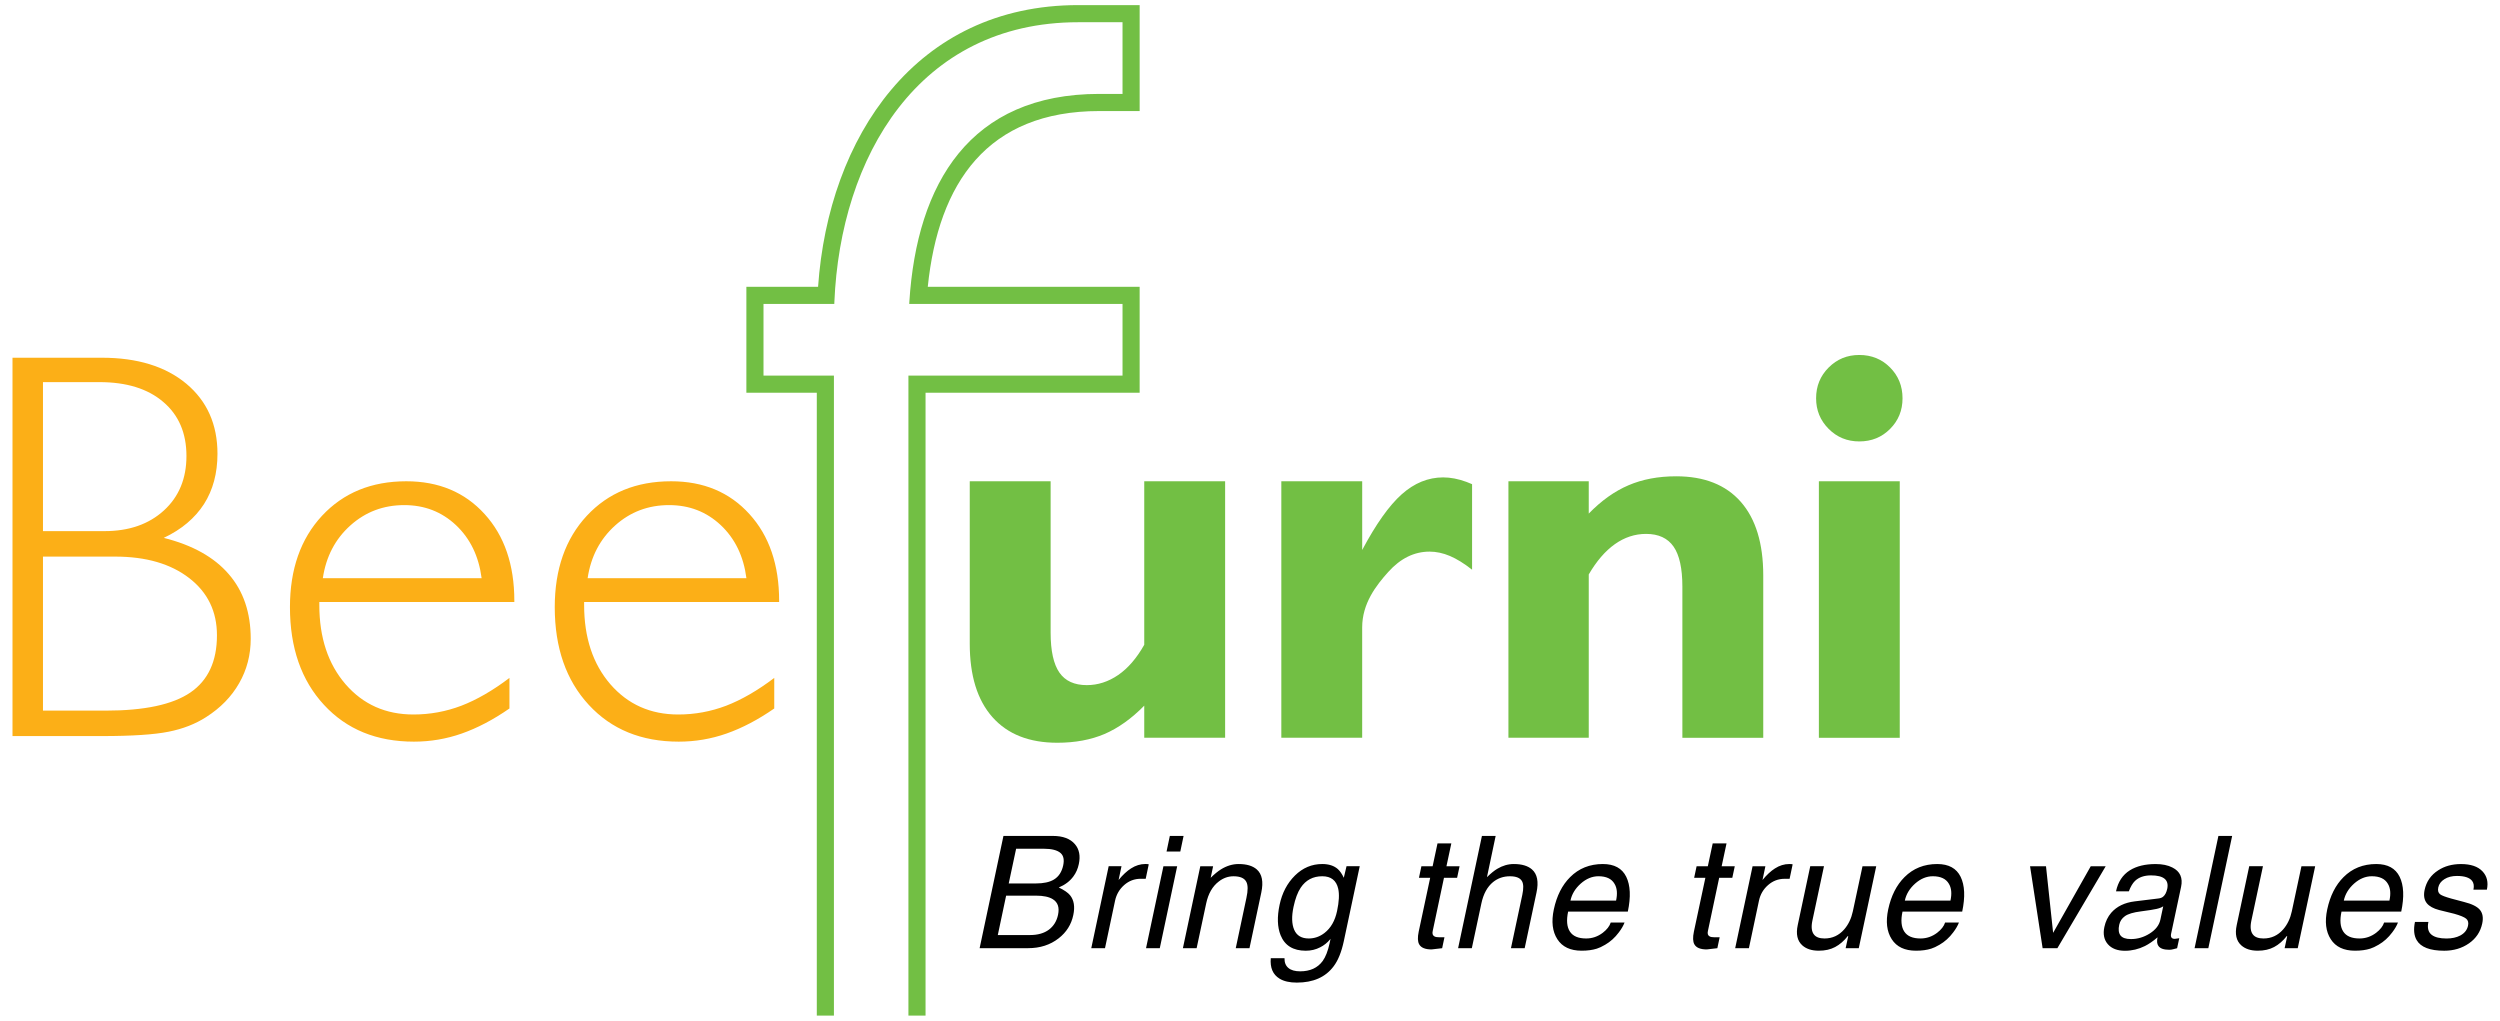
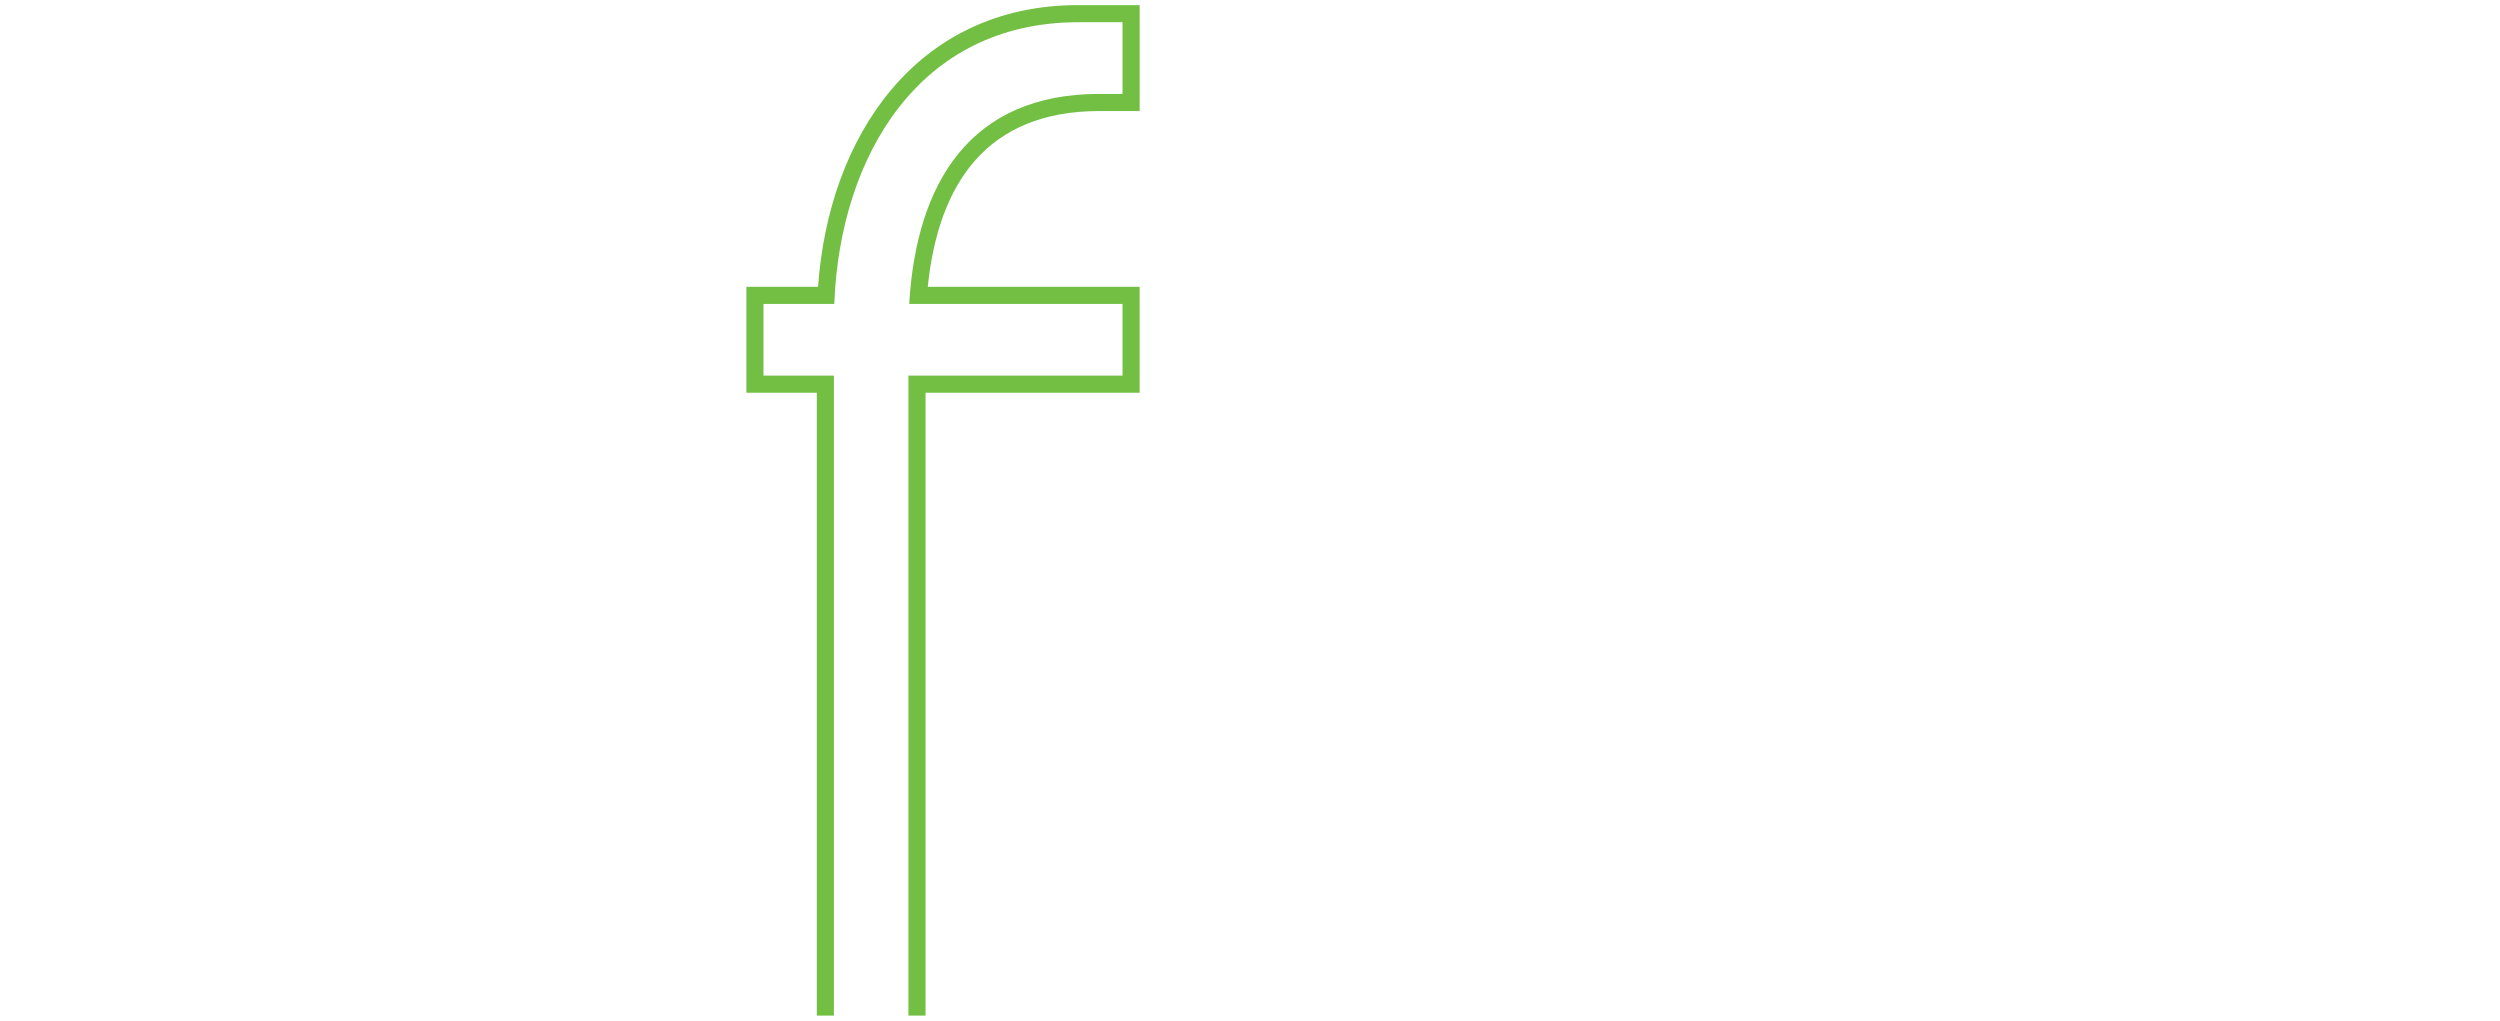
<svg xmlns="http://www.w3.org/2000/svg" version="1.1" id="Layer_1" x="0px" y="0px" viewBox="0 0 1000 408.27" style="enable-background:new 0 0 1000 408.27;" xml:space="preserve">
  <style type="text/css">
	.st0{fill-rule:evenodd;clip-rule:evenodd;fill:#72BF44;}
	.st1{fill-rule:evenodd;clip-rule:evenodd;fill:#FCAF17;}
	.st2{fill-rule:evenodd;clip-rule:evenodd;}
</style>
  <g>
    <path class="st0" d="M371.11,114.72h84.75v42.38h-85.64v249.13h-6.85V150.25h85.64v-28.68h-85.32l0.05-0.86   c3-47.5,24.3-83.15,76-83.15h9.27V8.89h-17.72c-63.98,0-95.14,54.01-97.54,111.91l-0.03,0.77H305.4v28.68h28.17v255.98h-6.85V157.1   h-28.17v-42.38h28.68C331.42,54.8,366.38,2.04,431.29,2.04h24.57v42.38h-16.12C395,44.42,375.39,73.06,371.11,114.72" />
-     <path class="st0" d="M726.44,159.31c0-4.84,1.66-8.94,5.02-12.3c3.36-3.36,7.42-5.02,12.26-5.02c4.91,0,9.01,1.68,12.3,4.99   c3.31,3.33,4.99,7.42,4.99,12.34c0,4.87-1.67,8.93-4.99,12.26c-3.29,3.31-7.39,4.99-12.3,4.99c-4.84,0-8.9-1.66-12.26-5.02   C728.1,168.17,726.44,164.11,726.44,159.31 M727.55,295.11v-102.6h32.35v102.6H727.55z M603.37,295.11v-102.6h32.13v12.93   c5.06-5.21,10.35-8.96,15.92-11.34c5.55-2.38,11.89-3.58,19.06-3.58c11.23,0,19.86,3.41,25.85,10.23   c5.97,6.8,8.97,16.63,8.97,29.47v64.89h-32.35v-60.46c0-7.28-1.18-12.64-3.51-15.99c-2.36-3.4-6.02-5.1-11.01-5.1   c-4.47,0-8.64,1.38-12.48,4.1c-3.87,2.74-7.35,6.8-10.45,12.11v65.33H603.37z M512.53,295.11v-102.6h32.35v27.48   c5.5-10.34,10.75-17.76,15.81-22.27c5.06-4.51,10.6-6.76,16.58-6.76c2.95,0,6.06,0.59,9.34,1.81c0.72,0.27,1.46,0.57,2.22,0.9   v34.21c-3.17-2.5-6.16-4.34-8.87-5.49c-2.73-1.16-5.47-1.74-8.13-1.74c-6.13,0-11.63,2.7-16.51,8.12   c-4.88,5.43-10.45,12.58-10.45,22.23v44.1H512.53z M457.71,282.25c-5.1,5.21-10.41,8.97-15.88,11.34   c-5.47,2.33-11.78,3.51-18.91,3.51c-11.23,0-19.87-3.4-25.93-10.23c-6.06-6.83-9.09-16.62-9.09-29.4v-64.96h32.35v60.53   c0,7.31,1.18,12.63,3.51,15.99c2.33,3.36,5.98,5.02,10.97,5.02c4.43,0,8.64-1.37,12.56-4.06c3.92-2.7,7.39-6.72,10.41-12.08v-65.41   h32.35v102.6h-32.35V282.25z" />
-     <path class="st1" d="M235.05,231.29h63.52c-1.14-8.83-4.58-15.88-10.27-21.24c-5.72-5.36-12.59-8.01-20.68-8.01   c-8.31,0-15.47,2.7-21.53,8.12C240.04,215.59,236.34,222.61,235.05,231.29 M309.69,283.4c-6.5,4.51-12.85,7.83-19.06,10.01   c-6.2,2.18-12.59,3.25-19.13,3.25c-14.96,0-26.96-4.91-36.01-14.74c-9.05-9.79-13.59-22.82-13.59-39.07   c0-15.14,4.28-27.33,12.82-36.53c8.57-9.2,19.79-13.81,33.72-13.81c12.93,0,23.38,4.36,31.32,13.11   c7.94,8.72,11.89,20.31,11.89,34.75v0.44h-78V242c0,13.04,3.51,23.6,10.49,31.69c7.02,8.09,16.07,12.11,27.15,12.11   c6.65,0,13.04-1.18,19.17-3.51c6.13-2.36,12.56-6.06,19.24-11.12V283.4z M129.13,231.29h63.52c-1.14-8.83-4.58-15.88-10.27-21.24   c-5.72-5.36-12.59-8.01-20.68-8.01c-8.31,0-15.47,2.7-21.53,8.12C134.11,215.59,130.42,222.61,129.13,231.29z M203.77,283.4   c-6.5,4.51-12.85,7.83-19.06,10.01c-6.2,2.18-12.59,3.25-19.13,3.25c-14.96,0-26.96-4.91-36.01-14.74   c-9.05-9.79-13.59-22.82-13.59-39.07c0-15.14,4.28-27.33,12.82-36.53c8.57-9.2,19.79-13.81,33.72-13.81   c12.93,0,23.38,4.36,31.32,13.11c7.94,8.72,11.89,20.31,11.89,34.75v0.44h-78V242c0,13.04,3.51,23.6,10.49,31.69   c7.02,8.09,16.07,12.11,27.15,12.11c6.65,0,13.04-1.18,19.17-3.51c6.13-2.36,12.56-6.06,19.24-11.12V283.4z M5,294.44V143.09h35.75   c14.18,0,25.45,3.47,33.76,10.38c8.31,6.94,12.48,16.29,12.48,28.03c0,7.79-1.81,14.51-5.39,20.13   c-3.62,5.61-8.97,10.16-16.1,13.52c11.49,2.88,20.16,7.72,26,14.51c5.87,6.76,8.79,15.4,8.79,25.85c0,6.46-1.55,12.41-4.62,17.76   c-3.07,5.39-7.46,9.9-13.26,13.59c-4.25,2.73-9.23,4.69-14.99,5.83c-5.72,1.15-14.63,1.74-26.66,1.74H5z M17.19,152.84v59.61h24.63   c9.82,0,17.73-2.77,23.75-8.27c6.02-5.5,9.01-12.78,9.01-21.79c0-9.16-3.1-16.4-9.31-21.64c-6.17-5.28-14.7-7.9-25.48-7.9H17.19z    M17.19,222.65v61.6h25.08c15.47,0,26.78-2.4,33.87-7.24c7.09-4.84,10.64-12.48,10.64-22.9c0-9.53-3.69-17.14-11.08-22.86   c-7.39-5.72-17.25-8.61-29.66-8.61H17.19z" />
-     <path class="st2" d="M994.75,355.88h-5.38c0.31-1.47,0.14-2.64-0.51-3.51c-1.02-1.32-3.04-1.99-6.08-1.99c-2,0-3.67,0.43-5.02,1.29   c-1.36,0.85-2.18,1.96-2.46,3.33c-0.26,1.26,0,2.18,0.79,2.75c0.61,0.46,2.04,1.01,4.31,1.65l5.19,1.38   c3.18,0.79,5.31,1.86,6.4,3.19c1.08,1.33,1.39,3.14,0.9,5.42c-0.71,3.34-2.47,5.98-5.3,7.95c-2.81,1.96-6.12,2.95-9.91,2.95   c-5.71,0-9.39-1.42-11.02-4.25c-1.08-1.84-1.3-4.27-0.68-7.27h5.38c-0.51,2.39-0.06,4.12,1.35,5.19c1.26,0.96,3.22,1.44,5.89,1.44   c2.16,0,3.99-0.4,5.5-1.19c1.71-0.92,2.74-2.23,3.11-3.94c0.27-1.24,0.01-2.18-0.76-2.81c-0.77-0.63-2.35-1.28-4.73-1.95l-6.08-1.5   c-2.28-0.6-3.91-1.5-4.89-2.69c-1.07-1.32-1.38-3.1-0.92-5.31c0.72-3.39,2.53-6.02,5.44-7.88c2.54-1.67,5.59-2.51,9.13-2.51   c3.89,0,6.74,0.97,8.57,2.89C994.8,350.43,995.39,352.89,994.75,355.88 M937.52,360.25h18.25c0.61-2.79,0.41-5.05-0.64-6.76   c-1.16-1.99-3.29-2.99-6.41-2.99c-2.51,0-4.87,0.98-7.08,2.93C939.45,355.39,938.06,357.66,937.52,360.25z M953.64,369.02h5.54   c-0.49,1.26-1.25,2.58-2.29,3.94c-1.56,2.1-3.39,3.74-5.47,4.94c-1.28,0.75-2.39,1.27-3.33,1.56c-1.71,0.54-3.73,0.82-6.08,0.82   c-4.5,0-7.74-1.53-9.71-4.6c-1.98-3.06-2.45-7.05-1.41-11.93c1.16-5.42,3.33-9.72,6.51-12.89c3.48-3.5,7.85-5.25,13.1-5.25   c4.58,0,7.69,1.71,9.36,5.11c1.66,3.4,1.87,8.04,0.63,13.93H936.6c-0.74,3.46-0.5,6.12,0.7,7.96c1.2,1.86,3.37,2.78,6.51,2.78   c2.42,0,4.63-0.75,6.63-2.26C952.11,371.85,953.17,370.48,953.64,369.02z M919.1,379.27h-5.25l1.03-4.76l-0.13-0.13   c-1.56,1.98-3.26,3.45-5.11,4.43c-1.84,0.98-4.01,1.47-6.53,1.47c-2.83,0-5.02-0.72-6.6-2.14c-1.99-1.79-2.61-4.5-1.82-8.13   l5-23.52h5.49l-4.64,21.78c-0.53,2.52-0.31,4.38,0.65,5.56c0.81,1.04,2.22,1.56,4.21,1.56c3.14,0,5.76-1.21,7.88-3.64   c1.69-1.95,2.84-4.37,3.45-7.23l3.85-18.02h5.49L919.1,379.27z M892.86,334.38l-9.53,44.9h-5.5l9.53-44.9H892.86z M864.15,367.88   l1.14-5.37c-0.55,0.43-1.45,0.78-2.68,1.06c-1.23,0.28-3.34,0.61-6.31,0.99c-2.97,0.38-5.08,1.01-6.31,1.89   c-1.23,0.88-2,2.02-2.3,3.45c-0.41,1.87-0.24,3.29,0.5,4.27c0.75,0.97,2.14,1.46,4.17,1.46c2.67,0,5.18-0.74,7.55-2.24   C862.27,371.89,863.68,370.06,864.15,367.88z M851.54,356.52h-5.13c0.79-3.76,2.64-6.57,5.53-8.39c2.67-1.67,6.11-2.51,10.32-2.51   c2.67,0,4.9,0.46,6.69,1.38c3.1,1.55,4.25,4.14,3.48,7.76l-4,18.79c-0.26,1.32,0.23,1.99,1.47,1.99l1.8-0.25l-0.86,4   c-0.49,0.13-1.01,0.25-1.56,0.4c-0.54,0.15-1.07,0.22-1.59,0.22c-2.2,0-3.65-0.52-4.34-1.56c-0.55-0.79-0.67-1.93-0.33-3.42   c-1.79,1.53-3.47,2.69-5.05,3.48c-2.54,1.26-5.21,1.9-8,1.9c-3.01,0-5.3-0.88-6.83-2.63c-1.53-1.75-2-4.06-1.39-6.9   c0.47-2.2,1.38-4.1,2.74-5.68c2.22-2.54,5.37-4.07,9.44-4.56l9.25-1.13c0.9-0.08,1.6-0.33,2.09-0.76c0.77-0.64,1.3-1.68,1.62-3.12   c0.75-3.59-1.42-5.38-6.5-5.38c-2.71,0-4.85,0.74-6.41,2.23C853.05,353.29,852.24,354.67,851.54,356.52z M836.3,346.5h5.98   l-19.33,32.78h-5.9l-5.03-32.78h6.38l2.85,26.64L836.3,346.5z M761.93,360.25h18.25c0.61-2.79,0.41-5.05-0.64-6.76   c-1.16-1.99-3.29-2.99-6.41-2.99c-2.51,0-4.87,0.98-7.08,2.93C763.86,355.39,762.47,357.66,761.93,360.25z M778.04,369.02h5.53   c-0.49,1.26-1.25,2.58-2.29,3.94c-1.56,2.1-3.39,3.74-5.47,4.94c-1.28,0.75-2.39,1.27-3.33,1.56c-1.71,0.54-3.73,0.82-6.08,0.82   c-4.5,0-7.74-1.53-9.71-4.6c-1.98-3.06-2.45-7.05-1.41-11.93c1.16-5.42,3.33-9.72,6.51-12.89c3.48-3.5,7.85-5.25,13.1-5.25   c4.58,0,7.69,1.71,9.36,5.11c1.66,3.4,1.87,8.04,0.63,13.93h-23.88c-0.74,3.46-0.5,6.12,0.7,7.96c1.2,1.86,3.37,2.78,6.51,2.78   c2.42,0,4.63-0.75,6.63-2.26C776.51,371.85,777.57,370.48,778.04,369.02z M743.51,379.27h-5.25l1.03-4.76l-0.13-0.13   c-1.56,1.98-3.26,3.45-5.11,4.43c-1.84,0.98-4.01,1.47-6.53,1.47c-2.83,0-5.02-0.72-6.6-2.14c-1.99-1.79-2.61-4.5-1.82-8.13   l5-23.52h5.49l-4.64,21.78c-0.53,2.52-0.31,4.38,0.65,5.56c0.81,1.04,2.22,1.56,4.21,1.56c3.14,0,5.76-1.21,7.88-3.64   c1.69-1.95,2.84-4.37,3.45-7.23L745,346.5h5.49L743.51,379.27z M703.59,360.25l-4.03,19.03h-5.49l6.96-32.78h5.13L705,352   c1.67-2.04,3.33-3.58,4.97-4.62c1.83-1.18,3.75-1.77,5.74-1.77c0.67,0,1.12,0.04,1.35,0.13l-1.22,5.78h-1.99   c-2.5,0-4.7,0.83-6.61,2.5C705.33,355.68,704.12,357.77,703.59,360.25z M692.92,351.12h-5.25l-4.51,21.29   c-0.25,1.07,0,1.8,0.73,2.17c0.39,0.22,1.04,0.33,1.95,0.33h2.02l-0.92,4.37l-4.24,0.49c-2.54,0-4.2-0.69-4.95-2.04   c-0.61-1.08-0.67-2.77-0.19-5.08l4.59-21.53h-4.49l0.98-4.62h4.49l1.95-9.13h5.53l-1.95,9.13h5.25L692.92,351.12z M628.18,360.25   h18.25c0.61-2.79,0.41-5.05-0.64-6.76c-1.16-1.99-3.29-2.99-6.41-2.99c-2.51,0-4.87,0.98-7.08,2.93   C630.1,355.39,628.72,357.66,628.18,360.25z M644.29,369.02h5.53c-0.49,1.26-1.25,2.58-2.29,3.94c-1.56,2.1-3.39,3.74-5.47,4.94   c-1.28,0.75-2.39,1.27-3.33,1.56c-1.71,0.54-3.73,0.82-6.08,0.82c-4.5,0-7.74-1.53-9.71-4.6c-1.98-3.06-2.45-7.05-1.41-11.93   c1.16-5.42,3.33-9.72,6.51-12.89c3.48-3.5,7.85-5.25,13.1-5.25c4.58,0,7.69,1.71,9.36,5.11c1.66,3.4,1.87,8.04,0.63,13.93h-23.88   c-0.74,3.46-0.5,6.12,0.7,7.96c1.2,1.86,3.37,2.78,6.51,2.78c2.42,0,4.63-0.75,6.63-2.26   C642.76,371.85,643.82,370.48,644.29,369.02z M614.6,357.01l-4.73,22.27h-5.49l4.55-21.38c0.53-2.5,0.49-4.31-0.12-5.4   c-0.72-1.32-2.32-1.99-4.83-1.99c-2.59,0-4.84,0.77-6.76,2.32c-2.29,1.88-3.86,4.72-4.67,8.55l-3.82,17.9h-5.49l9.53-44.9h5.49   l-3.48,16.49c1.58-1.54,2.97-2.67,4.15-3.36c2.11-1.26,4.29-1.9,6.6-1.9c3.2,0,5.61,0.72,7.25,2.15   C614.92,349.63,615.52,352.71,614.6,357.01z M582.84,351.12h-5.25l-4.51,21.29c-0.25,1.07,0,1.8,0.73,2.17   c0.39,0.22,1.04,0.33,1.95,0.33h2.02l-0.92,4.37l-4.24,0.49c-2.54,0-4.2-0.69-4.95-2.04c-0.61-1.08-0.67-2.77-0.19-5.08l4.59-21.53   h-4.49l0.98-4.62h4.49l1.95-9.13h5.53l-1.95,9.13h5.25L582.84,351.12z M543.89,346.5l-6.38,30.02c-0.92,4.29-2.27,7.64-4.07,10.02   c-3.25,4.34-8.16,6.5-14.72,6.5c-2.87,0-5.17-0.52-6.9-1.58c-2.67-1.63-3.84-4.36-3.51-8.18h5.49c-0.04,1.71,0.48,3.01,1.56,3.91   c1.07,0.9,2.65,1.34,4.7,1.34c3.99,0,6.99-1.38,9.01-4.13c1.18-1.63,2.1-4.01,2.78-7.14l0.37-1.74l-0.19,0.24   c-1.12,1.34-2.43,2.4-3.94,3.15c-1.76,0.92-3.69,1.38-5.77,1.38c-5.06,0-8.41-2.07-10.08-6.2c-1.3-3.26-1.44-7.32-0.4-12.19   c1-4.72,3.04-8.62,6.14-11.69c3.1-3.06,6.74-4.6,10.92-4.6c2.63,0,4.71,0.68,6.23,2.02c0.88,0.79,1.67,1.95,2.39,3.48l1.09-4.62   H543.89z M517.41,362.75c-0.81,3.8-0.72,6.87,0.27,9.17c1,2.31,2.94,3.47,5.81,3.47c2.3,0,4.4-0.73,6.3-2.2   c2.54-1.96,4.22-4.89,5.04-8.8c0.79-3.72,0.95-6.68,0.46-8.88c-0.75-3.35-2.88-5.01-6.38-5.01c-3.71,0-6.58,1.52-8.62,4.56   C519.06,356.9,518.1,359.48,517.41,362.75z M504.52,357.01l-4.73,22.27h-5.49l4.27-20.13c0.66-3.01,0.64-5.16-0.06-6.44   c-0.77-1.47-2.47-2.2-5.1-2.2c-2.14,0-4.1,0.7-5.87,2.07c-2.54,1.92-4.23,4.85-5.07,8.8l-3.82,17.9h-5.49l6.96-32.78h5.13   l-0.98,4.62c1.47-1.45,2.83-2.56,4.09-3.36c2.3-1.43,4.67-2.15,7.09-2.15c3.2,0,5.61,0.72,7.25,2.15   C504.83,349.63,505.43,352.71,504.52,357.01z M472.12,340.61h-5.5l1.31-6.23h5.5L472.12,340.61z M470.87,346.5l-6.96,32.78h-5.5   l6.96-32.78H470.87z M446.03,360.25L442,379.27h-5.49l6.96-32.78h5.13l-1.16,5.5c1.67-2.04,3.33-3.58,4.97-4.62   c1.83-1.18,3.75-1.77,5.74-1.77c0.67,0,1.12,0.04,1.35,0.13l-1.22,5.78h-1.99c-2.5,0-4.7,0.83-6.61,2.5   C447.78,355.68,446.57,357.77,446.03,360.25z M402.45,358.26l-3.33,15.76h12.89c3.12,0,5.63-0.72,7.55-2.15   c1.91-1.44,3.13-3.43,3.66-5.97c0.61-2.9-0.08-4.96-2.07-6.2c-1.51-0.96-3.77-1.44-6.81-1.44H402.45z M391.85,379.27l9.53-44.9   h19.77c4.01,0,6.95,1.11,8.83,3.31c1.73,2.03,2.24,4.68,1.55,7.93c-0.39,1.88-1.11,3.52-2.17,4.95c-1.41,1.92-3.35,3.39-5.84,4.43   c2.17,1.05,3.66,2.08,4.49,3.09c1.59,1.95,2.02,4.6,1.31,7.93c-0.79,3.8-2.75,6.9-5.86,9.32c-3.37,2.63-7.43,3.94-12.22,3.94   H391.85z M406.45,339.48l-2.96,13.9h10.87c3.09,0,5.49-0.52,7.2-1.56c1.92-1.16,3.16-3.05,3.72-5.68c0.47-2.22,0.14-3.85-1-4.88   c-1.3-1.19-3.59-1.77-6.85-1.77H406.45z" />
  </g>
</svg>